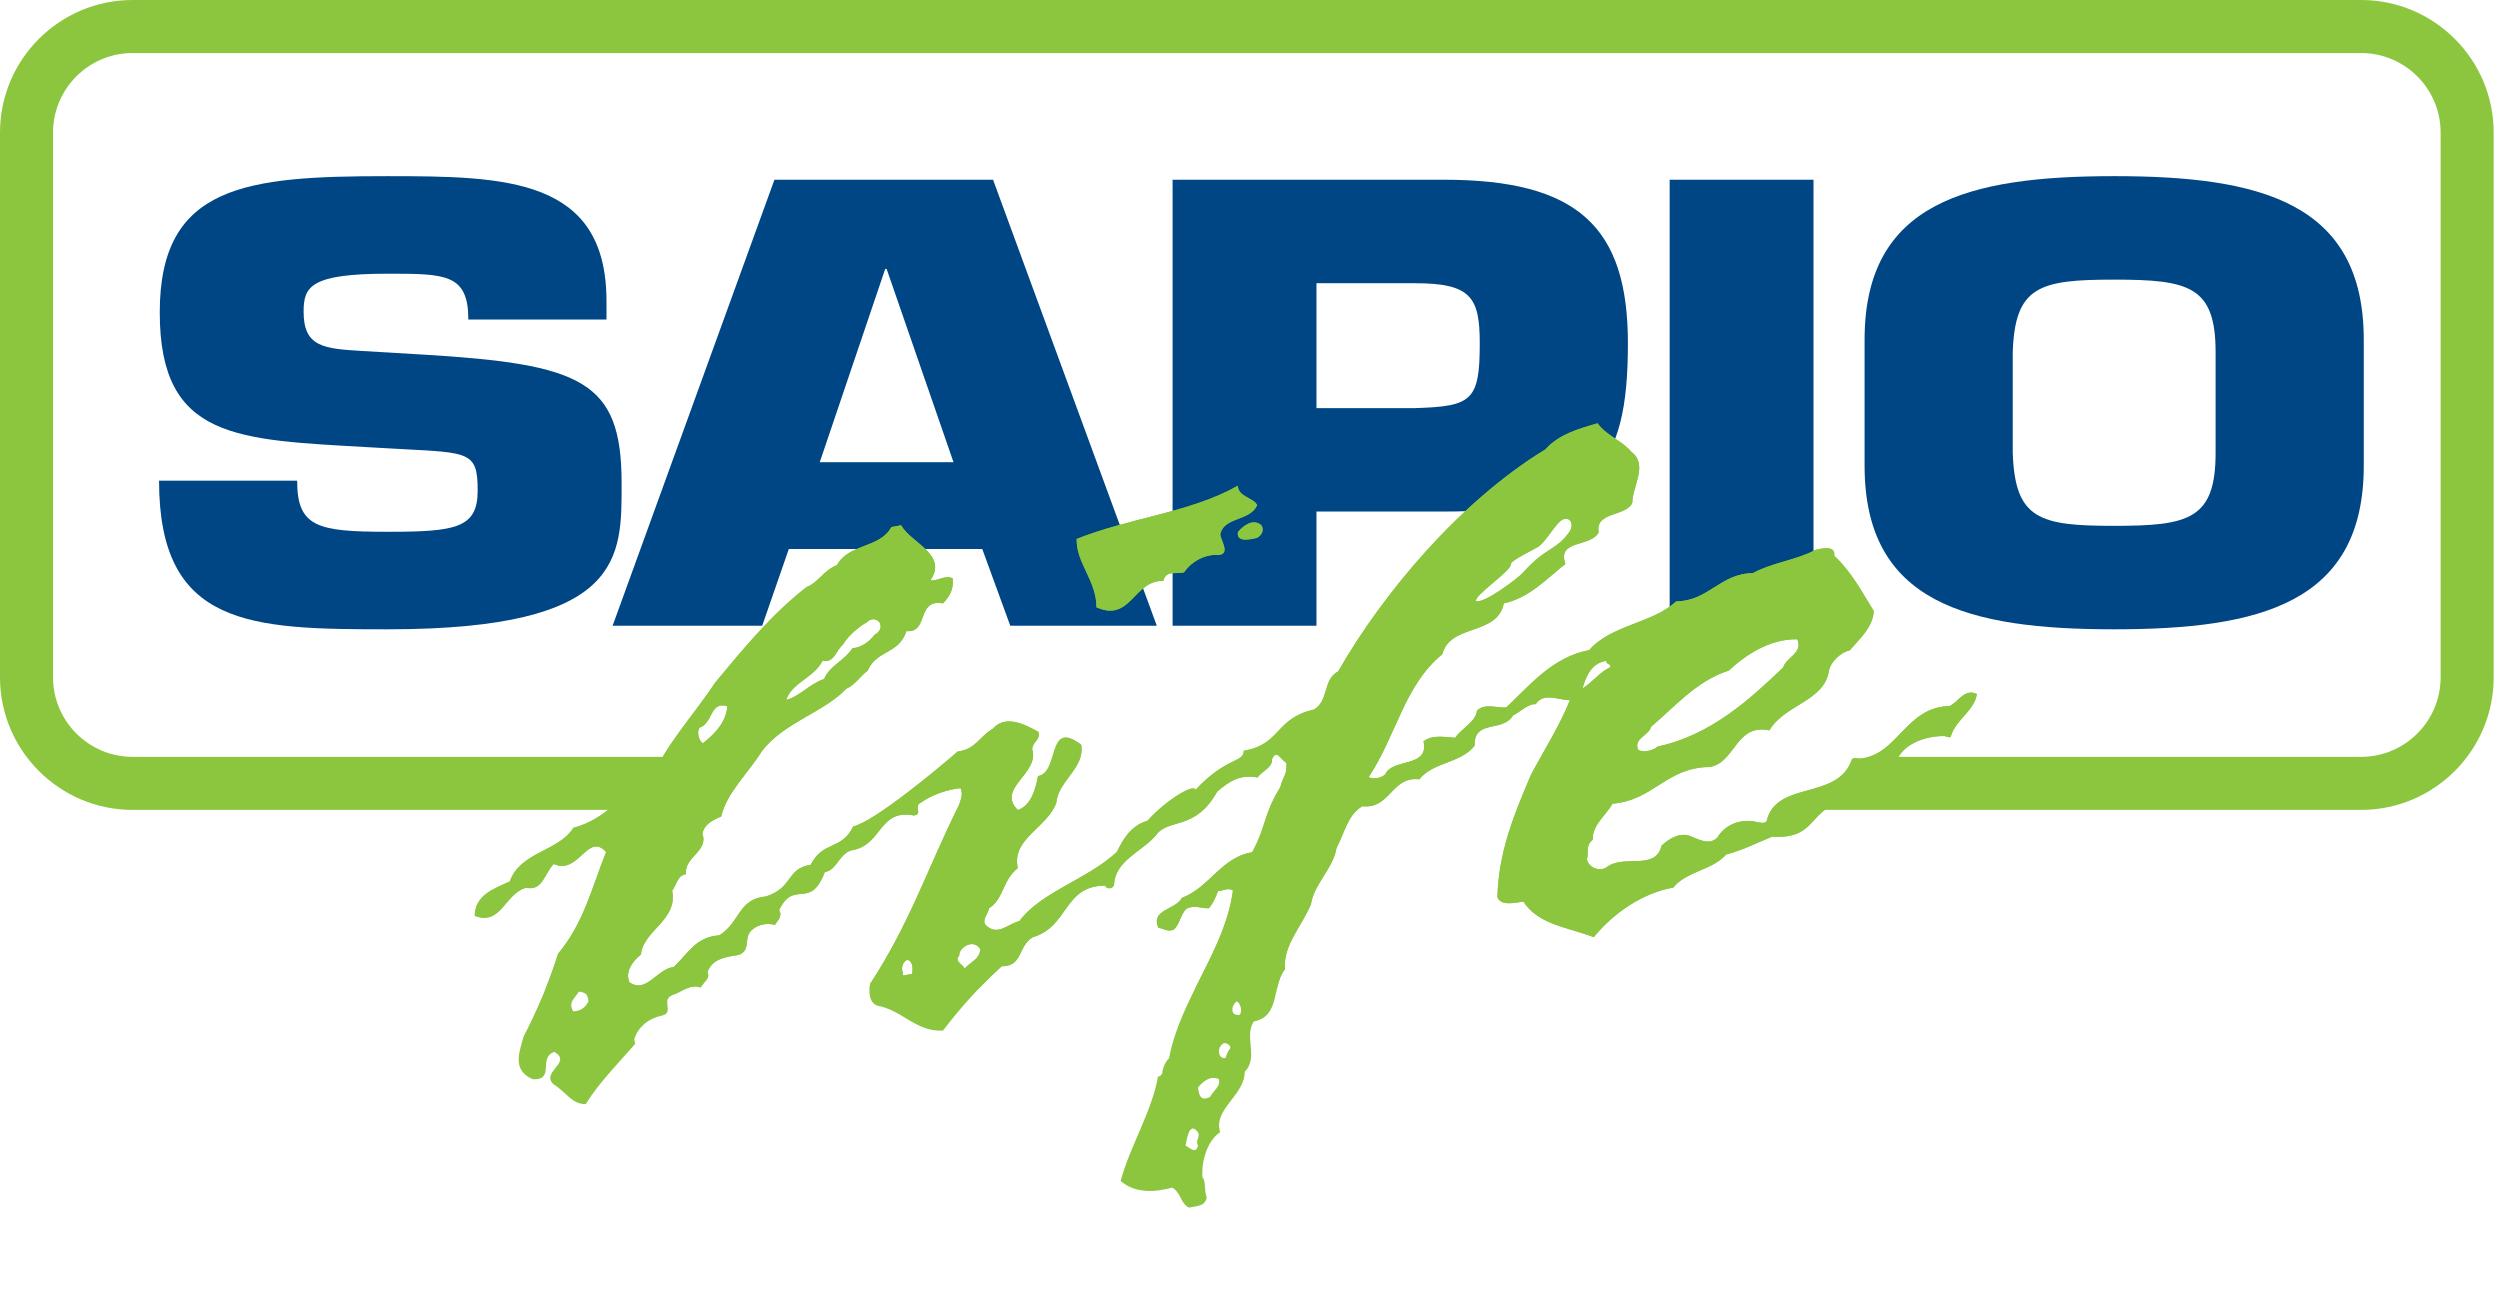
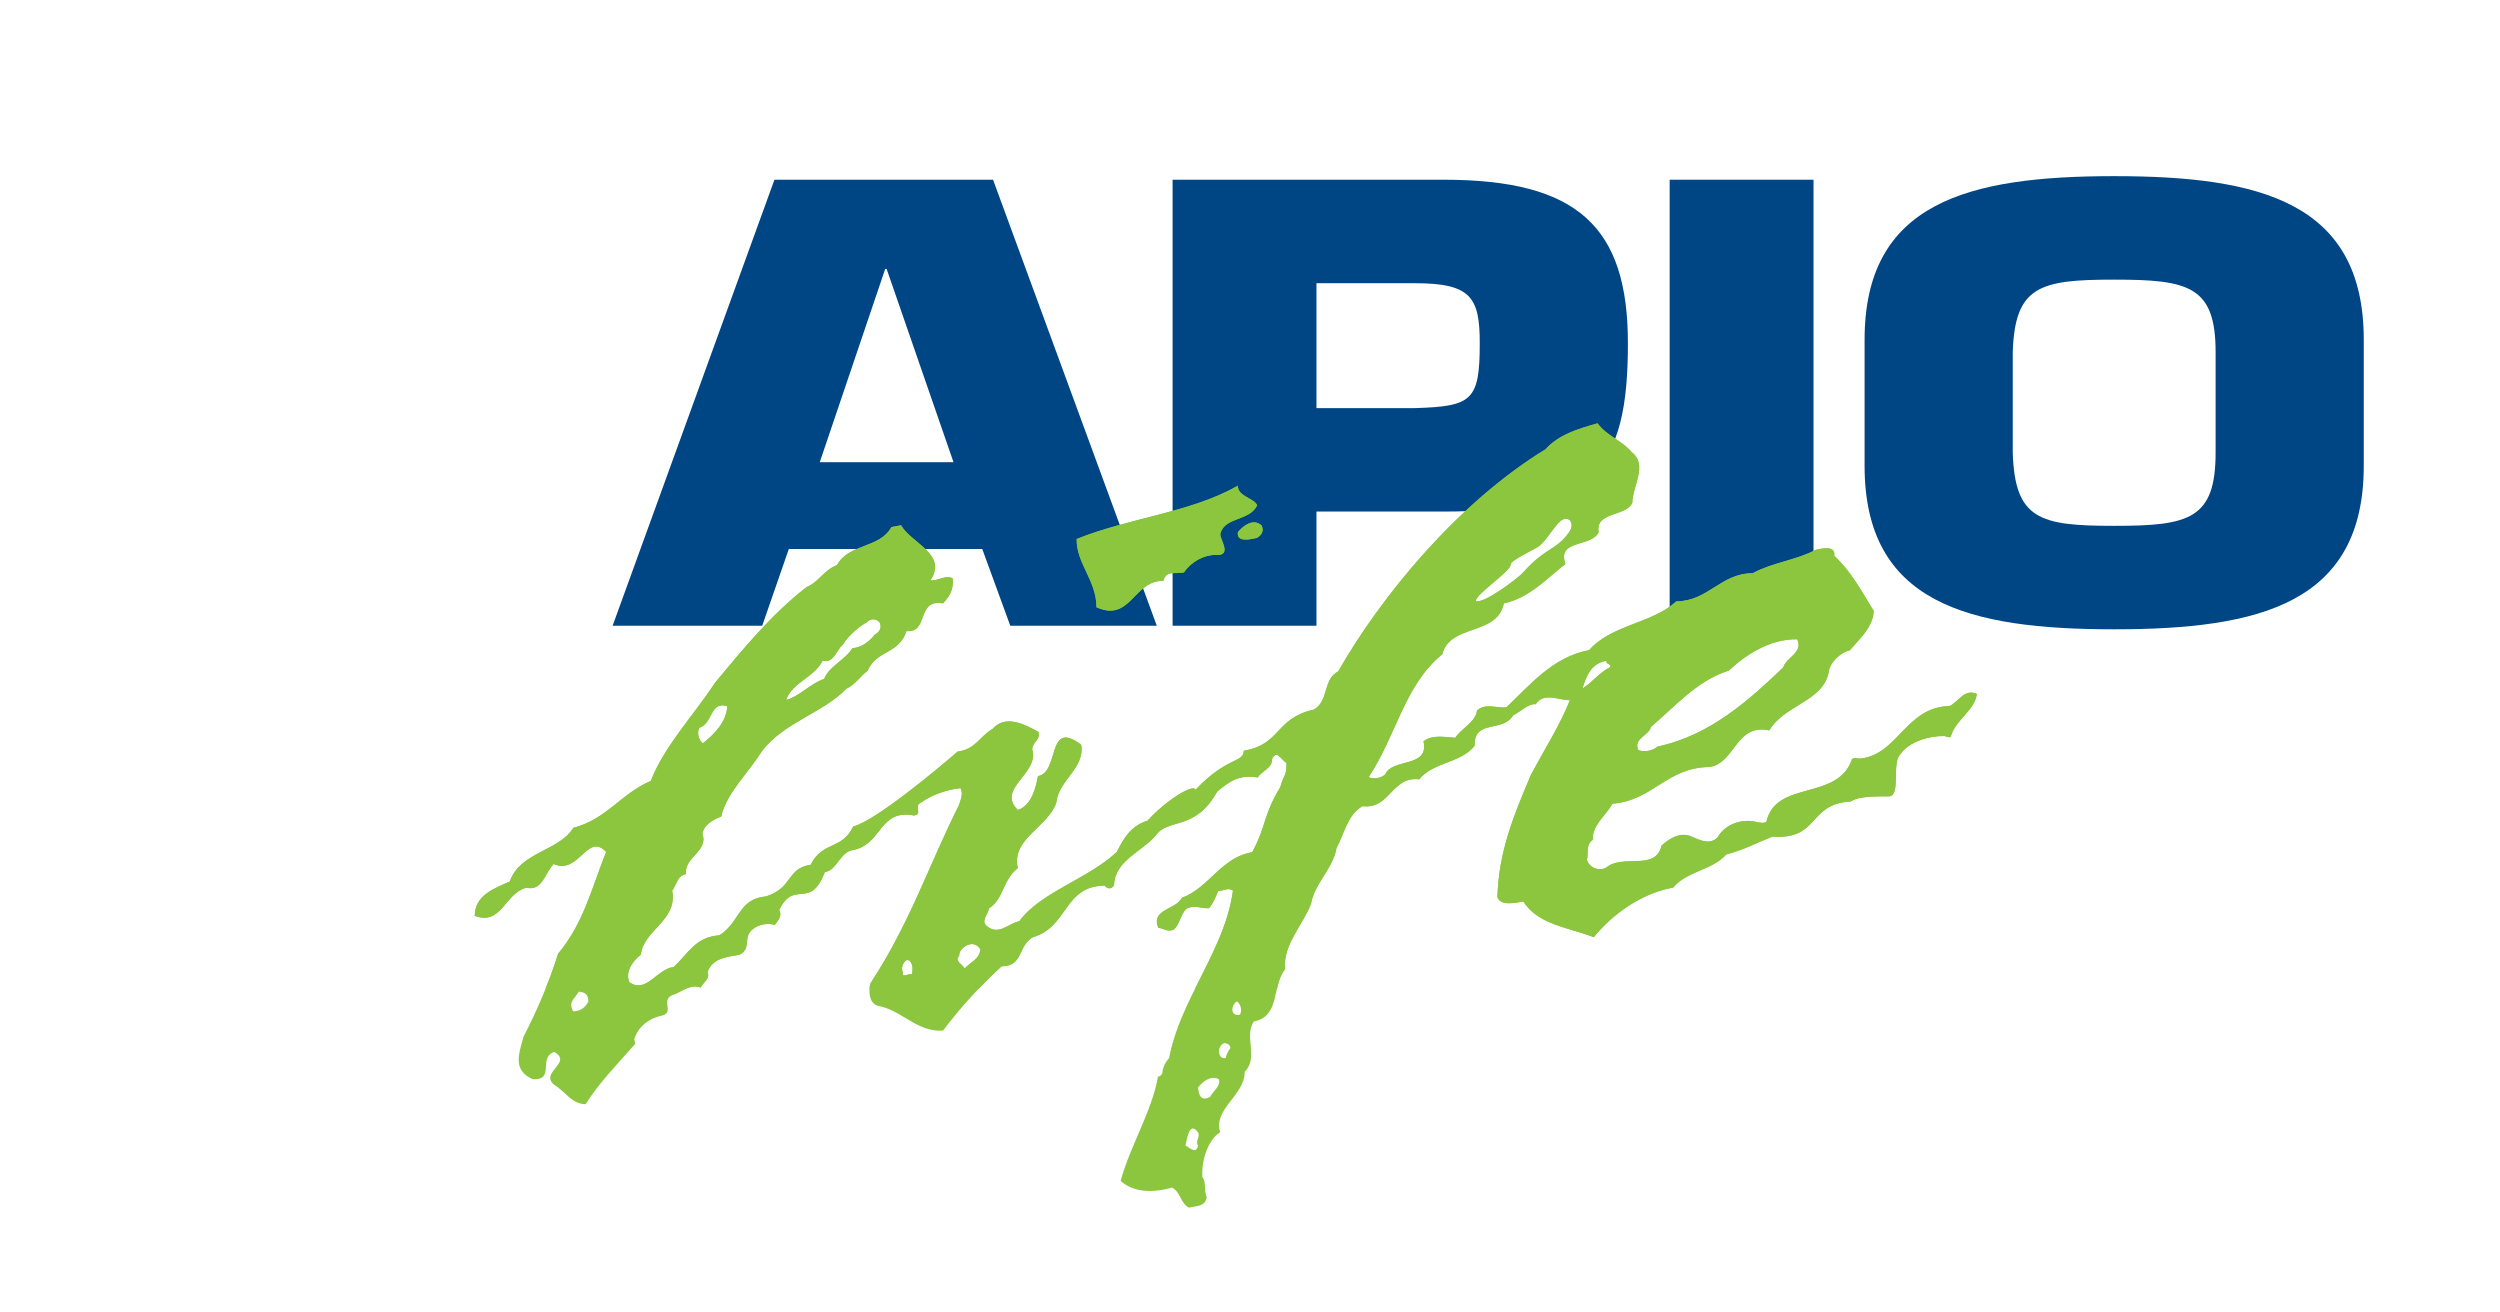
<svg xmlns="http://www.w3.org/2000/svg" clip-rule="evenodd" fill-rule="evenodd" stroke-linejoin="round" stroke-miterlimit="2" viewBox="0 0 242 127">
-   <path d="m40.878 34.32c15.462.922 19.293 2.535 19.293 12.433 0 7.142.347 14.164-22.635 14.164-13.299 0-22.14-.229-22.14-14.392h13.368c0 4.491 1.948 4.951 8.772 4.951 6.545 0 8.703-.345 8.703-3.972 0-3.743-.765-3.684-7.311-4.031l-3.064-.172c-12.879-.747-20.4-.692-20.4-13.067s8.424-13.183 22.072-13.183c11.42 0 21.172.172 21.172 12.091v1.785h-13.373c0-4.433-2.228-4.433-7.799-4.433-7.519 0-8.147 1.265-8.147 3.684 0 3.455 2.02 3.57 5.709 3.798" fill="#004685" fill-rule="nonzero" />
  <path d="m85.825 26.032h-.137l-6.336 18.708h12.947zm-9.468 27.114-2.575 7.425h-14.481l15.665-43.174h21.161l15.851 43.174h-14.183l-2.711-7.425z" fill="#004685" fill-rule="nonzero" />
  <path d="m136.972 39.505c5.503-.174 6.268-.692 6.268-6.277 0-4.433-.834-5.812-6.268-5.812h-9.538v12.089zm-23.465 21.066v-43.174h26.25c12.952 0 17.825 4.547 17.825 15.831 0 12.146-3.27 16.29-17.825 16.29h-12.323v11.053" fill="#004685" fill-rule="nonzero" />
  <path d="m161.623 17.397h13.924v43.174h-13.924z" fill="#004685" />
  <g fill-rule="nonzero">
    <path d="m214.471 43.82v-9.728c0-6.389-2.576-7.024-9.821-7.024-7.24 0-9.606.635-9.816 7.024v9.728c.21 6.449 2.576 7.081 9.816 7.081 7.245 0 9.821-.632 9.821-7.081zm-33.979 1.267v-12.205c0-13.297 10.026-15.831 24.158-15.831 14.135 0 24.163 2.534 24.163 15.831v12.205c0 13.298-10.028 15.83-24.163 15.83-14.132 0-24.158-2.532-24.158-15.83z" fill="#004685" />
    <path d="m121.689 48.918c-.718 1.527-3.087 1.114-3.541 2.68-.227.434 1.301 2.262-.508 2.121-1.086-.01-2.348.662-3.029 1.688-.795.207-1.724-.265-2.005.822-2.875-.079-3.143 4.049-6.468 2.555.002-2.607-1.975-4.277-1.916-6.609 4.986-2.024 11.04-2.555 15.603-5.159-.032 1.056 1.634 1.21 1.864 1.902z" fill="#71bf44" />
    <path d="m122.112 50.863c.287.5-.011.99-.465 1.209-.678.156-1.975.442-1.817-.561.484-.599 1.494-1.386 2.282-.648z" fill="#71bf44" />
    <path d="m142.875 58.184c.754.292 4.068-2.206 4.546-2.747 2.219-2.497 3.213-2.129 4.48-3.929.553-.783.039-1.543-.633-1.215-.676.332-1.517 2.018-2.338 2.609-.359.258-2.734 1.361-2.694 1.727.066.647-3.519 2.965-3.361 3.555zm-75.169 12.259c-.26.438-.095 1.202.329 1.513 1.201-.944 2.262-2.086 2.374-3.591-1.7-.536-1.374 1.649-2.703 2.078zm13.883-8.024c-.574.36-.84 1.846-1.953 1.532-.878 1.692-2.93 2.074-3.54 3.805 1.26-.308 2.296-1.566 3.681-2.035.503-1.263 1.989-1.778 2.747-2.985.728-.006 1.614-.577 2.145-1.298.454-.22.751-.709.464-1.209-.38-.409-.882-.347-1.213.002-.536.274-1.804 1.229-2.331 2.188zm6.048 30.609c-.417.386-.338.878-.232 1.167-.139.504.481.017.859.126.272-1.019-.284-1.644-.627-1.293zm5.221-.524c-.527.548.344.835.516 1.254.638-.704 1.399-.845 1.533-1.86-.701-1.158-2.149-.08-2.049.606zm62.649-28.534c-1.503.221-1.964 1.519-2.327 2.681.968-.599 1.661-1.582 2.703-2.074.102-.351-.478-.257-.376-.607zm11.844.942c-3.117.971-5.3 3.579-7.546 5.451-.132.804-1.76 1.138-1.211 2.25.552.226 1.451.058 1.865-.349 5.134-1.076 8.948-4.59 12.162-7.661.246-.944 1.983-1.434 1.348-2.722-2.644-.048-5.005 1.516-6.618 3.031zm-114.536 30.784c.451-1.121.86-2.256 1.207-3.373 2.466-2.935 3.26-6.363 4.652-9.858-1.829-1.952-2.642 2.277-5.08 1.17-.883.932-1.106 2.664-2.658 2.294-2.119.59-2.382 3.696-4.984 2.727.037-1.986 1.766-2.592 3.399-3.33.995-2.868 4.739-2.907 6.149-5.19 3.229-.842 4.577-3.282 7.502-4.545 1.256-3.308 4.24-6.468 6.193-9.471 2.65-3.204 5.557-6.729 8.895-9.3 1.161-.457 1.595-1.586 2.934-2.119 1.13-2.099 4.133-1.594 5.266-3.678.309-.059.621-.115.931-.173.995 1.747 4.539 2.811 2.85 5.312.553.167 1.446-.555 2.145-.175.104 1.074-.251 1.679-.932 2.421-2.622-.47-1.329 2.885-3.538 2.683-.767 2.285-2.849 1.774-3.773 3.849-.607.413-1.192 1.36-2.052 1.73-2.239 2.337-5.991 3.23-8.151 6.016-1.432 2.272-3.446 4.089-3.956 6.355-.79.313-1.692.78-1.818 1.687.609 1.685-1.833 2.275-1.579 3.891-.865.117-.922 1.058-1.352 1.6.562 2.892-2.78 3.799-3.025 6.183-.786.626-1.551 1.638-1.115 2.679 1.639 1.149 2.646-1.285 4.287-1.472 1.467-1.367 2.104-2.894 4.425-3.072 1.998-1.227 1.806-3.529 4.519-3.764 2.651-.854 1.938-2.691 4.318-3.061 1.185-2.345 3.007-1.391 4.119-3.712 2.058-.471 8.239-5.613 10.105-7.247 1.748-.218 2.069-1.418 3.398-2.205 1.23-1.398 3.085-.44 4.422.298.226.813-.562.916-.603 1.687.739 2.364-3.509 3.772-1.39 5.877 1.311-.425 1.738-2.105 1.952-3.285 2.121-.335.823-5.593 4.184-3.027.379 2.266-2.22 3.454-2.414 5.62-.813 2.355-4.39 3.499-3.718 6.312-1.49 1.163-1.355 2.982-2.787 3.89-.081.599-.928 1.313-.092 1.817 1.058.79 2.022-.363 3.025-.565 2.039-2.806 6.596-4.048 9.443-6.707.692-1.418 1.389-2.522 2.974-3.027 1.755-1.967 4.496-3.63 4.627-2.975 3.055-3.25 4.64-2.589 4.682-3.79 3.662-.636 2.979-3.13 6.801-3.991 1.458-.873.827-2.905 2.34-3.696 4.216-7.38 11.676-16.379 20.071-21.494 1.261-1.421 3.143-1.979 5.033-2.513.84 1.194 2.399 1.682 3.268 2.765 1.657 1.232.113 3.29.094 4.923-.564 1.351-3.63.844-3.256 2.857-.731 1.484-4.075.671-3.217 3.072-1.72 1.311-3.444 3.28-5.963 3.81-.639 3.173-5.189 1.94-5.961 4.93-3.67 2.992-4.421 7.806-7.124 11.89.473.242 1.296.09 1.632-.303.653-1.53 4.256-.583 3.68-3.159.87-.685 2.081-.4 3.077-.347.496-.841 2.024-1.547 2.097-2.637.806-.75 1.895-.205 2.843-.305 2.242-2.112 4.486-4.884 8.013-5.541 2.163-2.47 6.062-2.551 8.435-4.717 3.112-.028 4.292-2.719 7.408-2.729 1.836-1.016 4.222-1.266 6.061-2.252.674-.171 1.973-.444 1.82.559 1.659 1.547 2.676 3.486 3.828 5.357-.098 1.575-1.283 2.59-2.327 3.804-.969.225-1.875 1.202-2.006 1.948-.446 3.004-4.285 3.269-5.776 5.795-3.266-.681-3.276 3.143-5.773 3.548-4.199.034-5.429 3.229-9.415 3.552-.637 1.167-1.954 2.029-1.91 3.501-.725.54-.37 1.269-.558 1.905.132.68 1.088 1.218 1.866.775 1.647-1.355 4.772.385 5.358-2.123.689-.622 1.662-1.283 2.705-.953.846.323 1.893.98 2.704.171.69-1.209 2.149-1.793 3.542-1.559.534.162 1.149.197 1.21-.001.916-3.976 6.886-2.004 8.249-6.003.148-.263.689-.06.941-.092 3.576-.477 4.325-4.976 8.517-5.071.887-.389 1.419-1.732 2.657-1.17-.257 1.653-2.037 2.465-2.513 4.068-.044.203-.243.112-.619.002-1.348-.039-3.437.481-4.322 1.816-.806.841.144 4.089-1.129 4.025-1.939-.021-3.023.089-3.632.491-4.214.245-2.956 3.723-7.586 3.404-1.504.594-2.73 1.271-4.472 1.732-1.365 1.542-3.812 1.595-5.127 3.202-3.006.53-5.852 2.528-7.687 4.801-2.509-.968-5.371-1.202-6.811-3.447-.925.127-2.183.449-2.517-.432.115-4.307 1.534-7.823 3.25-11.842 1.369-2.564 2.782-4.759 3.769-7.22-1.085.006-2.536-.804-3.312.389-.71-.077-1.459.723-2.19 1.084-1.035 1.706-3.79.331-3.725 2.941-1.343 1.703-4.01 1.558-5.356 3.246-2.691-.323-2.812 2.921-5.5 2.599-1.451.836-1.741 2.631-2.517 4.062-.28 1.897-2.183 3.51-2.464 5.407-.837 2.102-2.751 4.018-2.512 6.308-.429.53-.622 1.201-.779 1.881h-7.928c1.523-3.067 3.2-6.071 3.665-9.481-.413-.341-.966.031-1.446.044-.23.582-.429 1.109-.875 1.657-.752.049-1.346-.342-2.152.032-.578.467-.68 1.565-1.259 2.032-.567.284-.997-.114-1.493-.171-.757-1.792 1.681-1.722 2.284-2.897 2.632-.972 3.819-3.936 6.803-4.415 1.394-2.581 1.055-3.571 2.714-6.292.318-1.213.637-1.071.607-2.34-.63-.437-.966-1.343-1.403-.379.067.843-1.032 1.183-1.387 1.773-1.815-.306-2.727.38-3.92 1.366-2.138 3.86-4.754 2.538-5.939 4.238-1.349 1.601-3.947 2.416-4.046 4.8-.191.442-.666.404-.9.064-4 .037-3.465 3.953-6.96 4.999-1.478.846-.909 2.808-3.021 2.813-.758.689-1.496 1.408-2.209 2.155l-10.579.002c.013-.169.038-.325.065-.46 3.897-5.971 5.544-11.194 8.61-17.338.148-.508.411-1.007.137-1.6-1.205.104-2.759.618-3.82 1.388-.772.323.214 1.143-.7 1.253-3.357-.649-3.043 2.738-5.824 3.334-1.342.144-1.61 2.002-2.794 2.141-1.452 3.785-2.972.624-4.427 3.697.349.565-.126.984-.417 1.427-.632-.226-1.611-.044-2.099.39-1.056.721-.082 2.01-1.395 2.509-1.265.206-2.574.359-3.029 1.688.32.583-.433.98-.651 1.47-.508-.193-.951-.089-1.377.101h-13.634z" fill="#8cc63f" />
    <path d="m121.689 48.918c-.718 1.527-3.087 1.114-3.541 2.68-.227.434 1.301 2.262-.508 2.121-1.086-.01-2.348.662-3.029 1.688-.795.207-1.724-.265-2.005.822-2.875-.079-3.143 4.049-6.468 2.555.002-2.607-1.975-4.277-1.916-6.609 4.986-2.024 11.04-2.555 15.603-5.159-.032 1.056 1.634 1.21 1.864 1.902z" fill="#8cc63f" />
    <path d="m122.112 50.863c.287.5-.011.99-.465 1.209-.678.156-1.975.442-1.817-.561.484-.599 1.494-1.386 2.282-.648z" fill="#8cc63f" />
-     <path d="m175.099 78.398h53.453c7.077 0 12.836-5.757 12.836-12.836v-52.726c0-7.078-5.759-12.836-12.836-12.836h-215.717c-7.078 0-12.835 5.758-12.835 12.836v52.726c0 7.079 5.757 12.836 12.835 12.836h49.297l3.023-5.134h-52.32c-4.247 0-7.702-3.455-7.702-7.702v-52.726c0-4.247 3.455-7.702 7.702-7.702h215.717c4.247 0 7.701 3.455 7.701 7.702v52.726c0 4.247-3.454 7.702-7.701 7.702h-46.532z" fill="#8cc63f" />
    <path d="m142.875 58.184c.754.292 4.068-2.206 4.546-2.747 2.219-2.497 3.213-2.129 4.48-3.929.553-.783.039-1.543-.633-1.215-.676.332-1.517 2.018-2.338 2.609-.359.258-2.734 1.361-2.694 1.727.066.647-3.519 2.965-3.361 3.555zm-26.952 51.369c-.828-1.057-1.045.841-1.163 1.344.449.213.997.861 1.211-.002-.321-.509.305-.836-.048-1.342zm.044-4.276c.098.685.219 1.384 1.165.907.282-.578 1.097-1.061.839-1.731-.809-.374-1.546.246-2.004.824zm2.466-4.281c-.69.398-.531 1.597.234 1.411-.145.216.228-.805.398-.877.186-.332-.43-.647-.632-.534zm1.302-4.066c-.582.367-.683 1.478.282 1.298.238-.389.1-1.021-.282-1.298zm-4.016-20.467c3.055-3.25 4.64-2.589 4.682-3.79 3.662-.636 2.979-3.13 6.801-3.991 1.458-.873.827-2.905 2.34-3.696 4.216-7.38 11.676-16.379 20.071-21.494 1.261-1.421 3.143-1.979 5.033-2.513.84 1.194 2.399 1.682 3.268 2.765 1.657 1.232.113 3.29.094 4.923-.564 1.351-3.63.844-3.256 2.857-.731 1.484-4.075.671-3.217 3.072-1.72 1.311-3.444 3.28-5.963 3.81-.639 3.173-5.189 1.94-5.961 4.93-3.67 2.992-4.421 7.806-7.124 11.89.473.242 1.296.09 1.632-.303.653-1.53 4.256-.583 3.68-3.159.87-.685 2.081-.4 3.077-.347.496-.841 2.024-1.547 2.097-2.637.806-.75 1.895-.205 2.843-.305 2.242-2.112 4.486-4.884 8.013-5.541 2.163-2.47 6.062-2.551 8.435-4.717 3.112-.028 4.292-2.719 7.408-2.729 1.836-1.016 4.222-1.266 6.061-2.252.674-.171 1.973-.444 1.82.559 1.659 1.547 2.676 3.486 3.828 5.357-.098 1.575-1.283 2.59-2.327 3.804-.969.225-1.875 1.202-2.006 1.948-.446 3.004-4.285 3.269-5.776 5.795-3.266-.681-3.276 3.143-5.773 3.548-4.199.034-5.429 3.229-9.415 3.552-.637 1.167-1.954 2.029-1.91 3.501-.725.54-.37 1.269-.558 1.905.132.68 1.088 1.218 1.866.775 1.647-1.355 4.772.385 5.358-2.123.689-.622 1.662-1.283 2.705-.953.846.323 1.893.98 2.704.171.69-1.209 2.149-1.793 3.542-1.559.534.162 1.149.197 1.21-.001.916-3.976 6.701-2.056 8.222-5.742.148-.261.716-.321.968-.353 3.576-.477 4.325-4.976 8.517-5.071.887-.389 1.419-1.732 2.657-1.17-.257 1.653-2.037 2.465-2.513 4.068-.044.203-.243.112-.619.002-1.348-.039-3.437.481-4.322 1.816-.806.841.144 4.089-1.129 4.025-1.939-.021-3.023.089-3.632.491-4.214.245-2.956 3.723-7.586 3.404-1.504.594-2.73 1.271-4.472 1.732-1.365 1.542-3.812 1.595-5.127 3.202-3.006.53-5.852 2.528-7.687 4.801-2.509-.968-5.371-1.202-6.811-3.447-.925.127-2.183.449-2.517-.432.115-4.307 1.534-7.823 3.25-11.842 1.369-2.564 2.782-4.759 3.769-7.22-1.085.006-2.536-.804-3.312.389-.71-.077-1.459.723-2.19 1.084-1.035 1.706-3.79.331-3.725 2.941-1.343 1.703-4.01 1.558-5.356 3.246-2.691-.323-2.812 2.921-5.5 2.599-1.451.836-1.741 2.631-2.517 4.062-.28 1.897-2.183 3.51-2.464 5.407-.837 2.102-2.751 4.018-2.512 6.308-1.311 1.624-.429 4.579-3.024 5.061-.985 1.501.508 3.457-.883 4.885.012 2.276-3.093 3.619-2.371 5.836-1.22.78-1.837 2.784-1.719 4.364.386.441.127 1.265.42 1.947-.189.905-.926.801-1.723.995-.861-.453-.775-1.488-1.634-1.943-1.523.433-3.547.629-4.984-.646.936-3.425 3.063-6.805 3.619-10.114.235.033.304-.161.42-.303.017-.439.208-.983.652-1.47 1.08-5.761 5.394-10.399 6.185-16.212-.413-.341-.966.031-1.446.044-.23.582-.429 1.109-.875 1.657-.752.049-1.346-.342-2.152.032-.578.467-.68 1.565-1.259 2.032-.567.284-.997-.114-1.493-.171-.757-1.792 1.681-1.722 2.284-2.897 2.632-.972 3.819-3.936 6.803-4.415 1.394-2.581 1.055-3.571 2.714-6.292.318-1.213.637-1.071.607-2.34-.63-.437-.966-1.343-1.403-.379.067.843-1.032 1.183-1.387 1.773-1.815-.306-2.727.38-3.92 1.366-2.138 3.86-4.754 2.538-5.939 4.238-1.349 1.601-3.947 2.416-4.046 4.8-.191.442-.666.404-.9.064-4 .037-3.465 3.953-6.96 4.999-1.478.846-.909 2.808-3.021 2.813-2.051 1.865-3.942 3.941-5.677 6.227-2.606.142-3.956-1.991-6.343-2.413-.873-.304-.838-1.479-.703-2.117 3.897-5.971 5.544-11.194 8.61-17.338.148-.508.411-1.007.137-1.6-1.205.104-2.759.618-3.82 1.388-.772.323.214 1.143-.7 1.253-3.357-.649-3.043 2.738-5.824 3.334-1.342.144-1.61 2.002-2.794 2.141-1.452 3.785-2.972.624-4.427 3.697.349.565-.126.984-.417 1.427-.632-.226-1.611-.044-2.099.39-1.056.721-.082 2.01-1.395 2.509-1.265.206-2.574.359-3.029 1.688.32.583-.433.98-.651 1.47-1.06-.403-1.833.491-2.75.737-1.149.514.268 1.689-1.026 1.988-1.254.251-2.313 1.105-2.653 2.294.031.143.062.288.093.433-1.645 1.879-3.514 3.769-4.796 5.836-1.358-.002-1.885-1.162-3.081-1.898-1.365-1.228 1.854-2.113.046-3.155-1.617.526.131 2.763-2.096 2.638-2.037-.895-1.277-2.607-.89-4.104 1.273-2.47 2.502-5.306 3.349-8.041 2.466-2.935 3.26-6.363 4.652-9.858-1.829-1.952-2.642 2.277-5.08 1.17-.883.932-1.106 2.664-2.658 2.294-2.119.59-2.382 3.696-4.984 2.727.037-1.986 1.766-2.592 3.399-3.33.995-2.868 4.739-2.907 6.149-5.19 3.229-.842 4.577-3.282 7.502-4.545 1.256-3.308 4.24-6.468 6.193-9.471 2.65-3.204 5.557-6.729 8.895-9.3 1.161-.457 1.595-1.586 2.934-2.119 1.13-2.099 4.133-1.594 5.266-3.678.309-.059.621-.115.931-.173.995 1.747 4.539 2.811 2.85 5.312.553.167 1.446-.555 2.145-.175.104 1.074-.251 1.679-.932 2.421-2.622-.47-1.329 2.885-3.538 2.683-.767 2.285-2.849 1.774-3.773 3.849-.607.413-1.192 1.36-2.052 1.73-2.239 2.337-5.991 3.23-8.151 6.016-1.432 2.272-3.446 4.089-3.956 6.355-.79.313-1.692.78-1.818 1.687.609 1.685-1.833 2.275-1.579 3.891-.865.117-.922 1.058-1.352 1.6.562 2.892-2.78 3.799-3.025 6.183-.786.626-1.551 1.638-1.115 2.679 1.639 1.149 2.646-1.285 4.287-1.472 1.467-1.367 2.104-2.894 4.425-3.072 1.998-1.227 1.806-3.529 4.519-3.764 2.651-.854 1.938-2.691 4.318-3.061 1.185-2.345 3.007-1.391 4.119-3.712 2.058-.471 8.239-5.613 10.105-7.247 1.748-.218 2.069-1.418 3.398-2.205 1.23-1.398 3.085-.44 4.422.298.226.813-.562.916-.603 1.687.739 2.364-3.509 3.772-1.39 5.877 1.311-.425 1.738-2.105 1.952-3.285 2.121-.335.823-5.593 4.184-3.027.379 2.266-2.22 3.454-2.414 5.62-.813 2.355-4.39 3.499-3.718 6.312-1.49 1.163-1.355 2.982-2.787 3.89-.081.599-.928 1.313-.092 1.817 1.058.79 2.022-.363 3.025-.565 2.039-2.806 6.596-4.048 9.443-6.707.692-1.418 1.389-2.522 2.974-3.027 1.755-1.967 4.496-3.63 4.627-2.975zm-59.69 19.531c-.464.761-1.017.969-.556 1.902.727 0 1.179-.37 1.489-.952-.048-.682-.271-.879-.933-.95zm11.677-25.551c-.26.438-.095 1.202.329 1.513 1.201-.944 2.262-2.086 2.374-3.591-1.7-.536-1.374 1.649-2.703 2.078zm13.883-8.024c-.574.36-.84 1.846-1.953 1.532-.878 1.692-2.93 2.074-3.54 3.805 1.26-.308 2.296-1.566 3.681-2.035.503-1.263 1.989-1.778 2.747-2.985.728-.006 1.614-.577 2.145-1.298.454-.22.751-.709.464-1.209-.38-.409-.882-.347-1.213.002-.536.274-1.804 1.229-2.331 2.188zm6.048 30.609c-.417.386-.338.878-.232 1.167-.139.504.481.017.859.126.272-1.019-.284-1.644-.627-1.293zm5.221-.524c-.527.548.344.835.516 1.254.638-.704 1.399-.845 1.533-1.86-.701-1.158-2.149-.08-2.049.606zm62.649-28.534c-1.503.221-1.964 1.519-2.327 2.681.968-.599 1.661-1.582 2.703-2.074.102-.351-.478-.257-.376-.607zm11.844.942c-3.117.971-5.3 3.579-7.546 5.451-.132.804-1.76 1.138-1.211 2.25.552.226 1.451.058 1.865-.349 5.134-1.076 8.948-4.59 12.162-7.661.246-.944 1.983-1.434 1.348-2.722-2.644-.048-5.005 1.516-6.618 3.031z" fill="#8cc63f" />
  </g>
</svg>